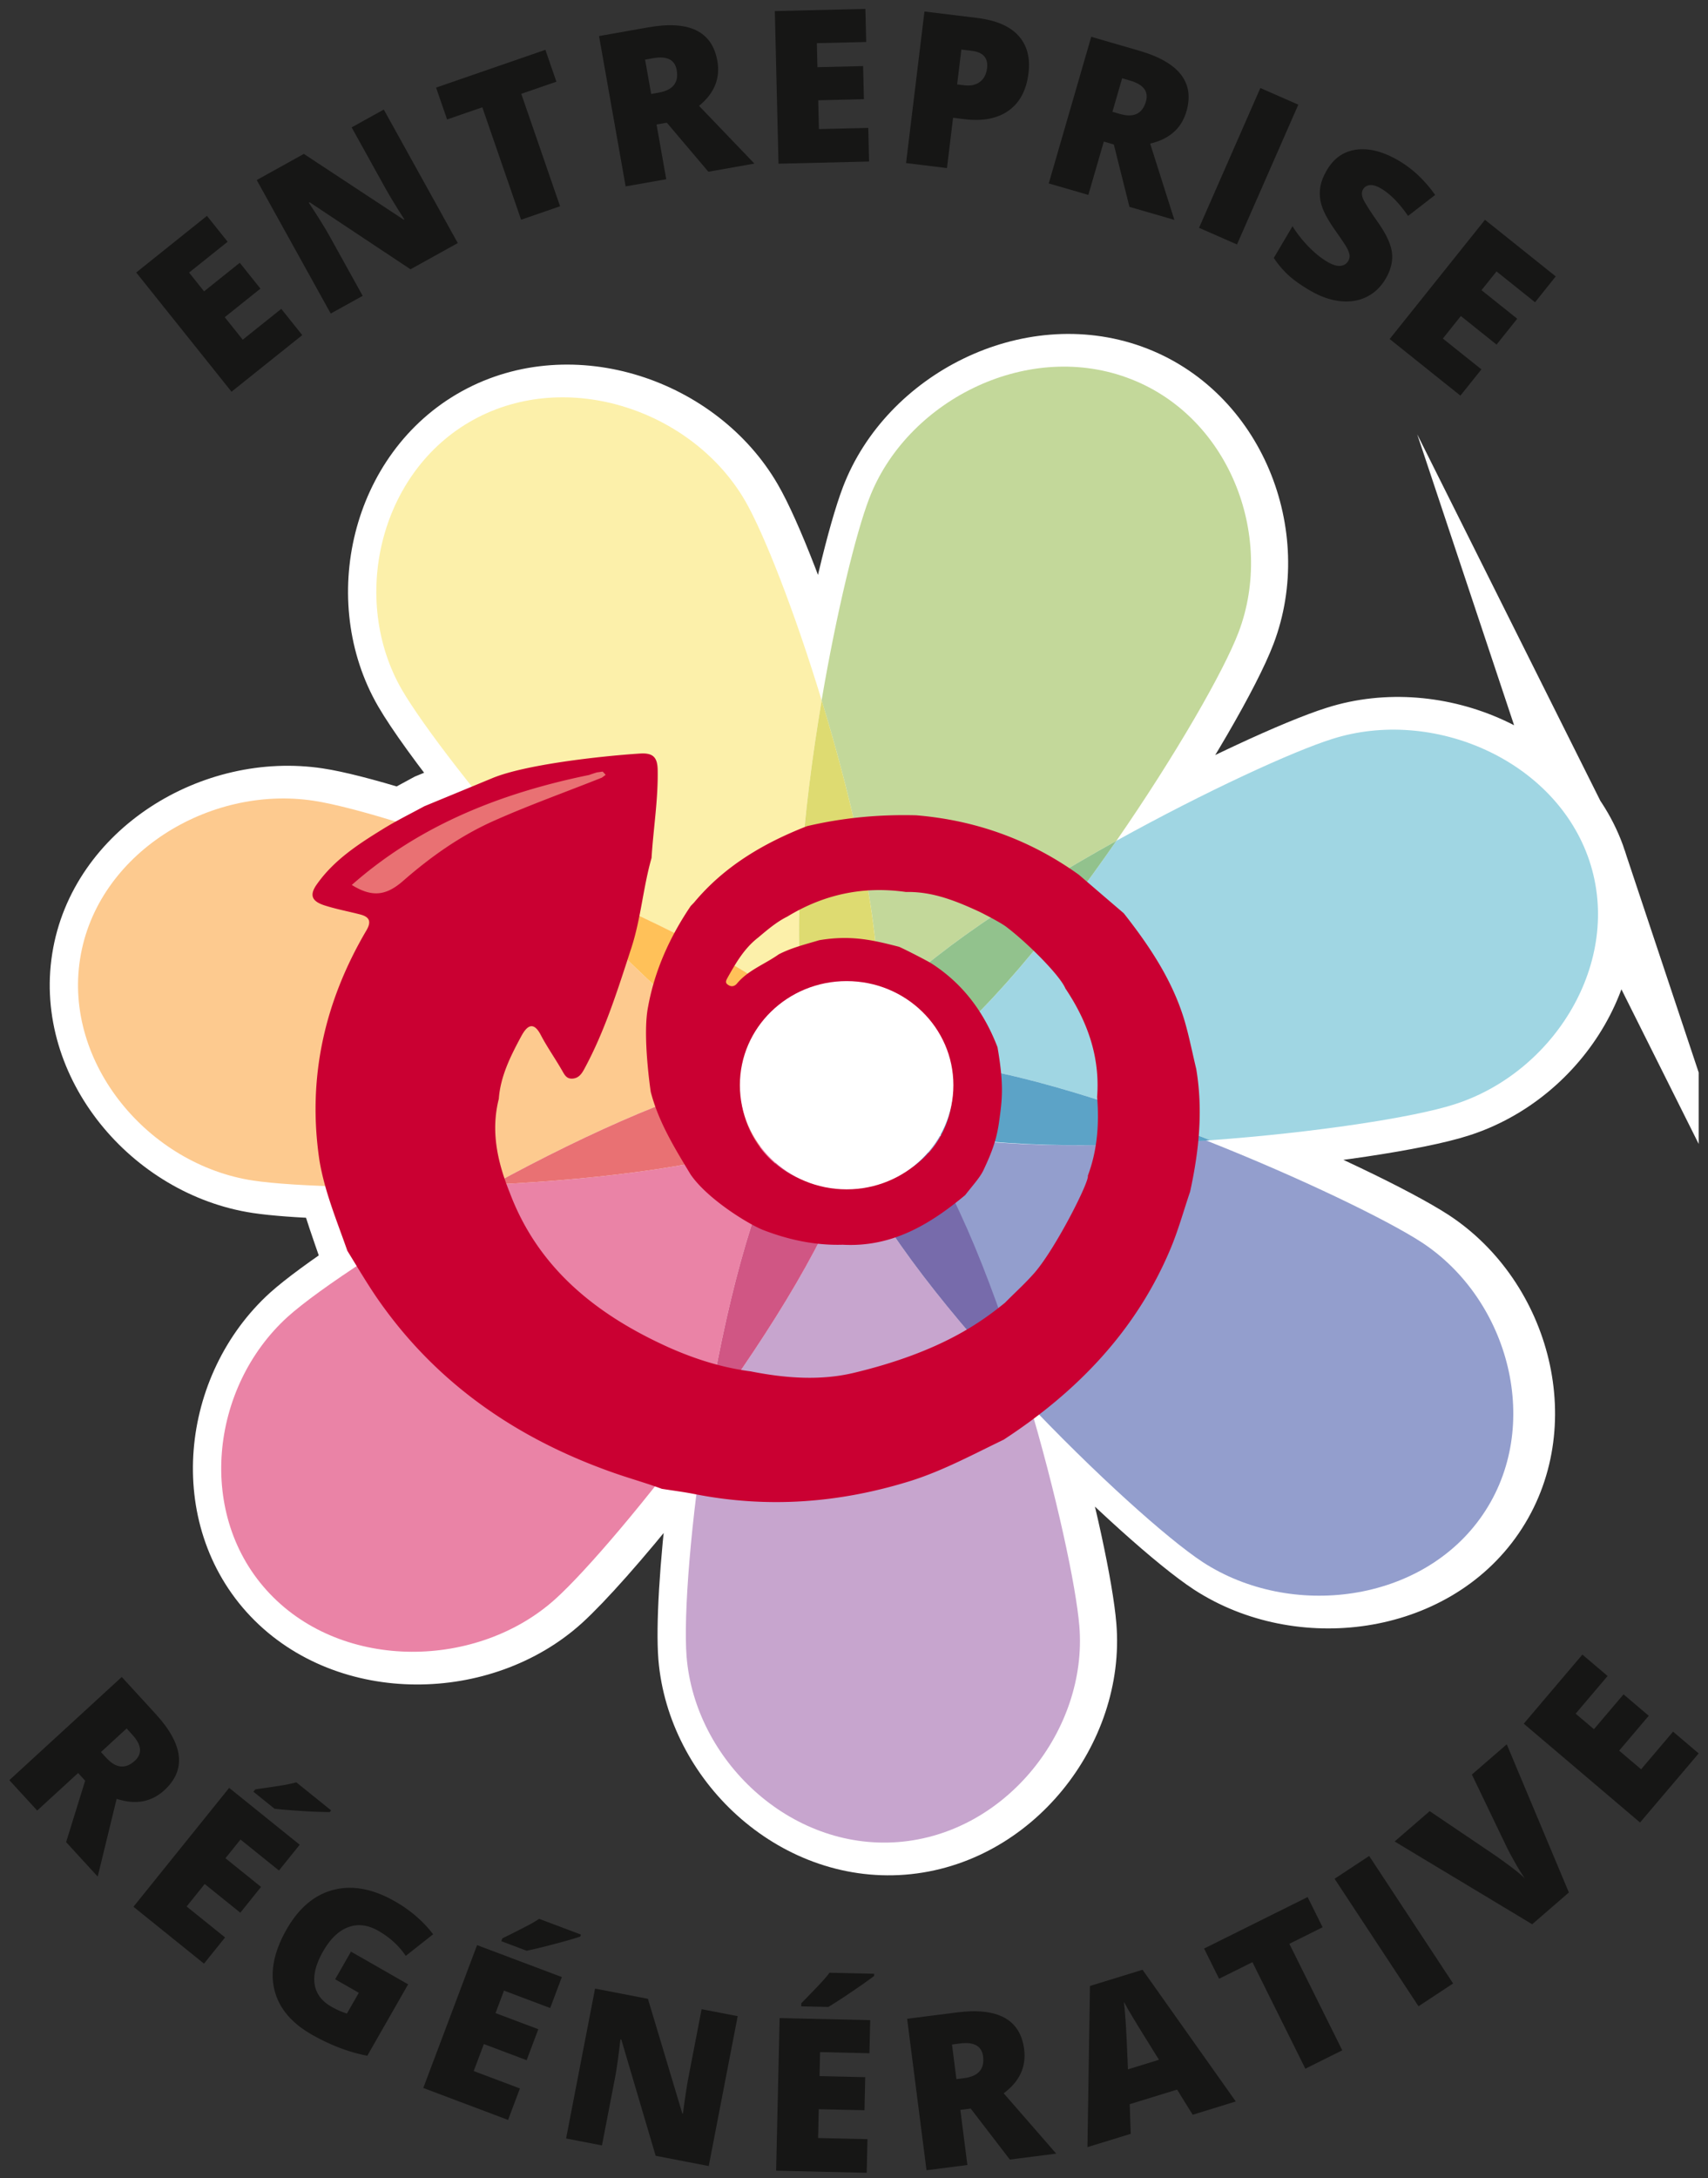
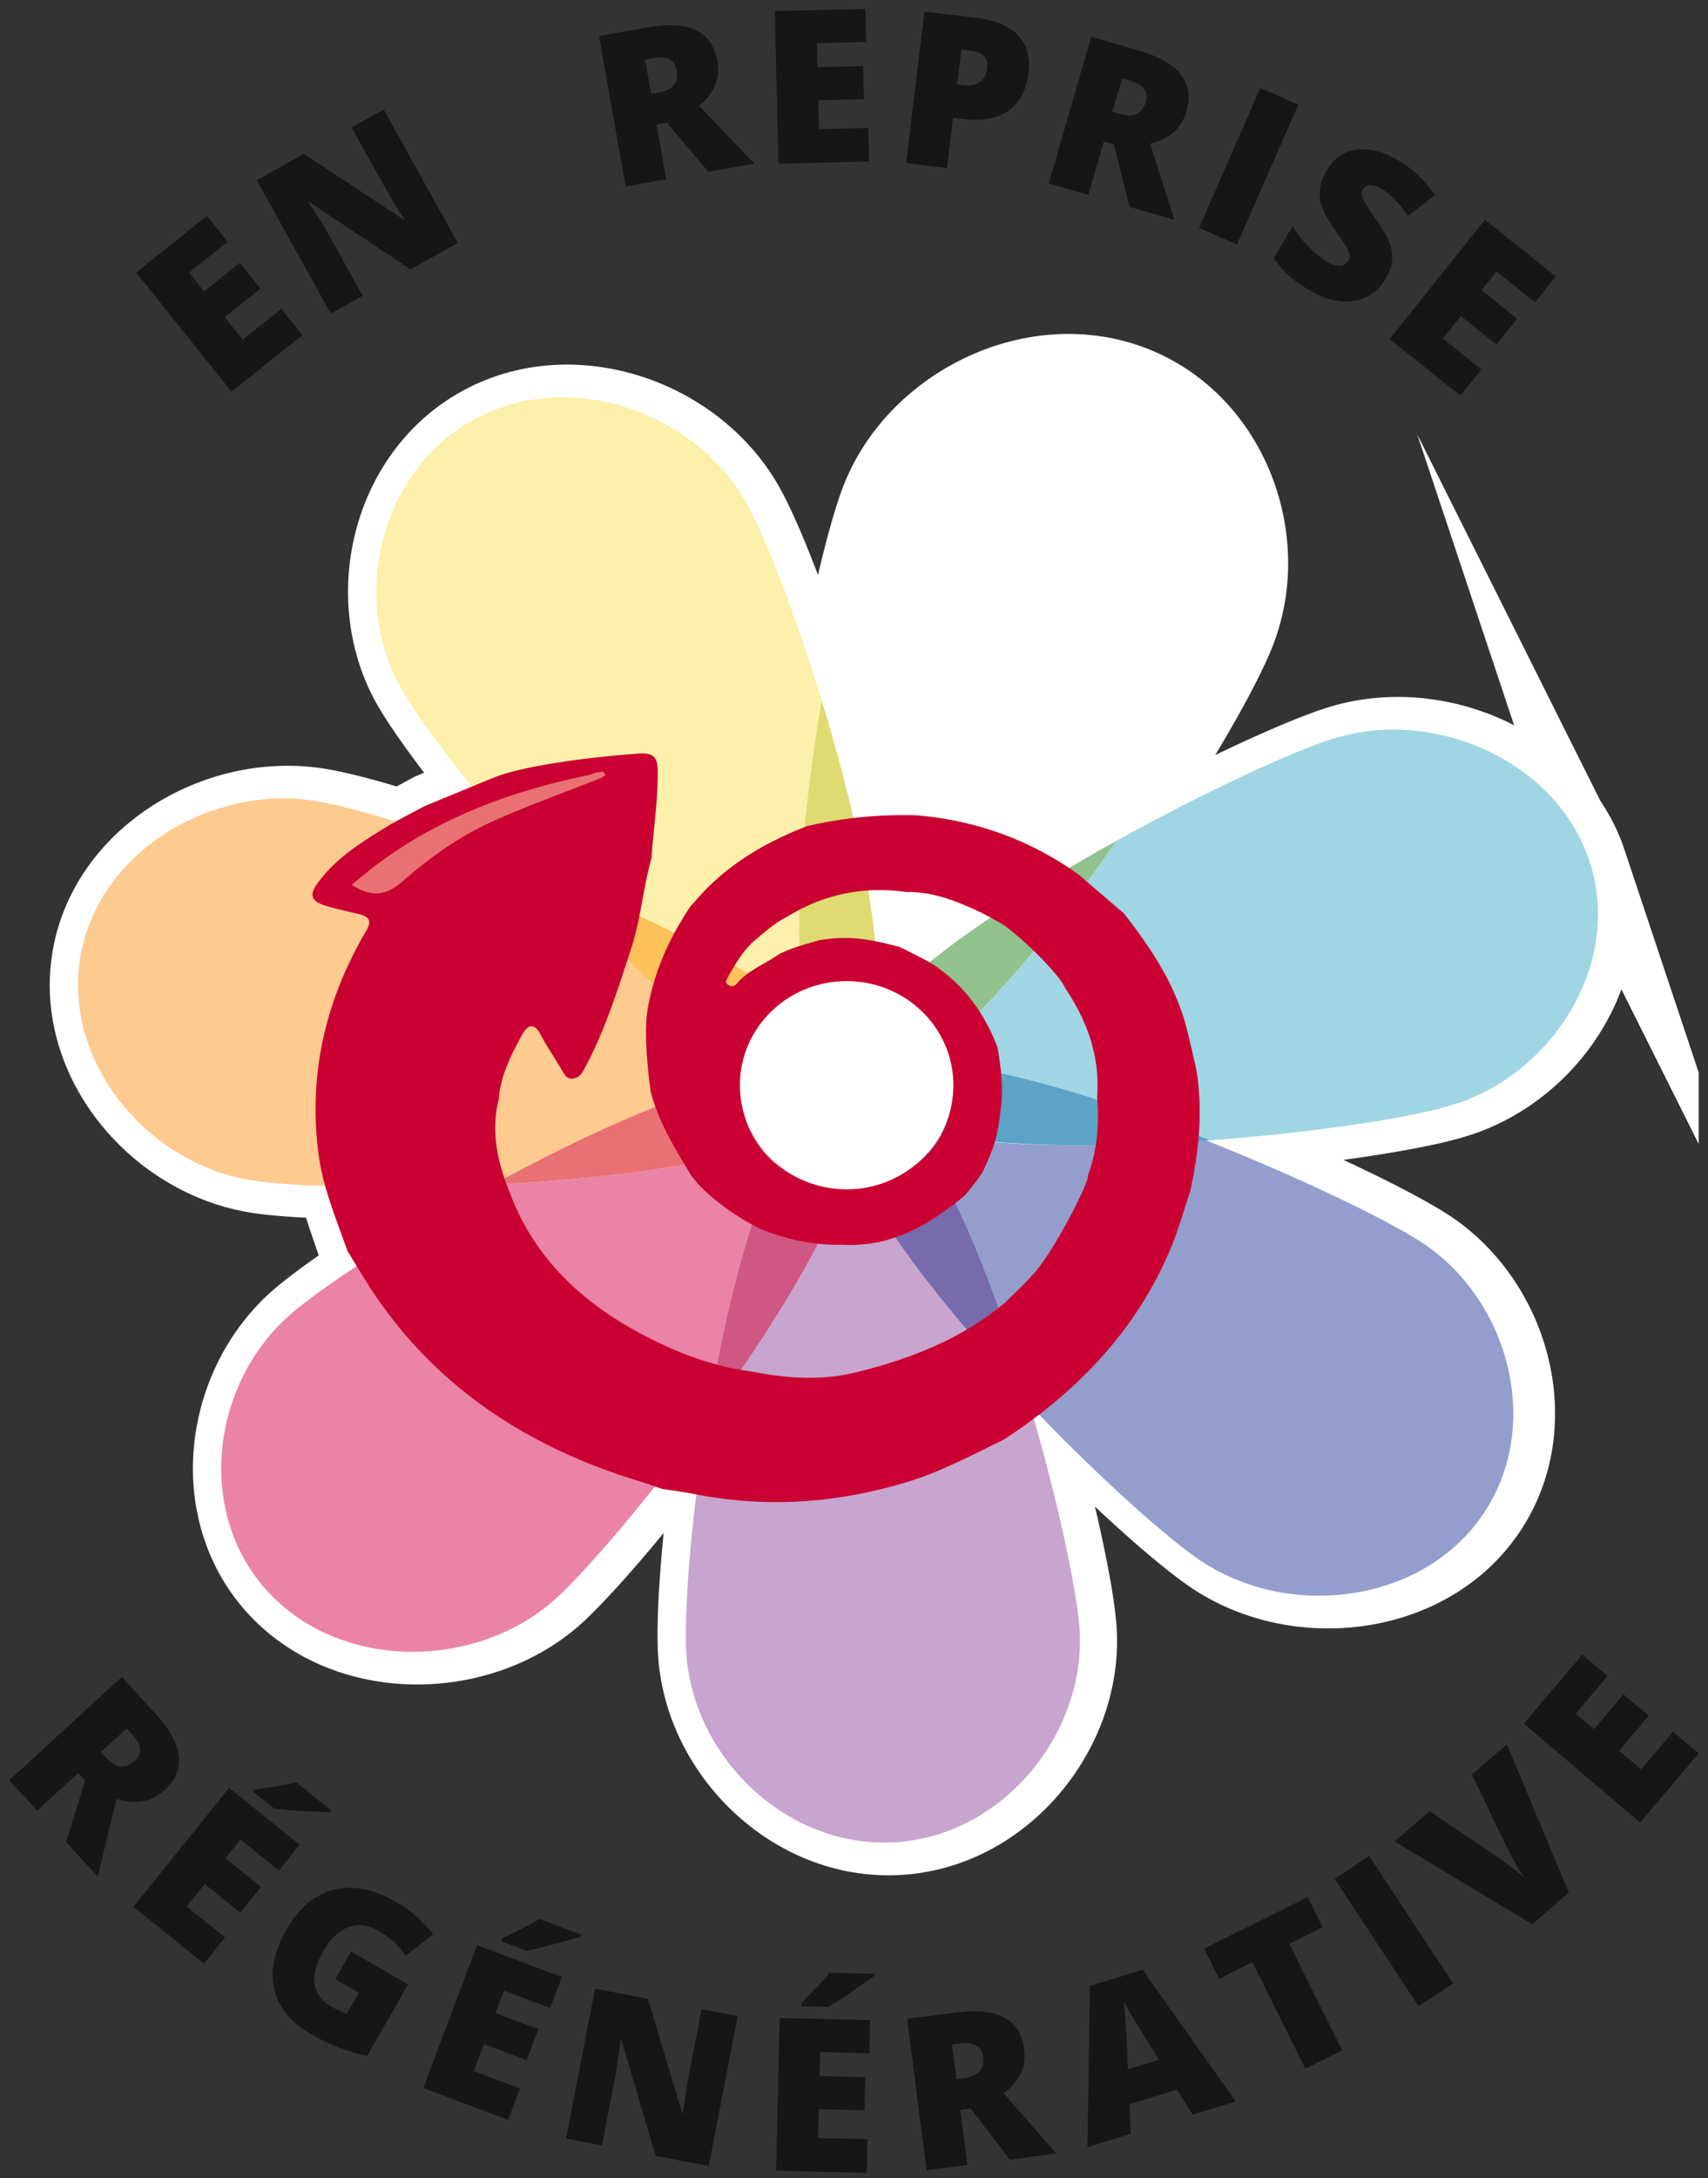
<svg xmlns="http://www.w3.org/2000/svg" width="164" height="209" viewBox="0 0 164 209">
  <rect x="0" y="0" width="164" height="209" fill="#333333" stroke="none" />
  <defs>
    <clipPath id="sirua">
      <path d="M.894 208.5V.853h162.212V208.5z" />
    </clipPath>
  </defs>
  <g>
    <g>
      <g>
        <g />
        <g clip-path="url(#sirua)">
          <path fill="#fff" d="M153.032 82.604c-3.227-9.685-15.032-14.76-24.684-11.696-3.745 1.174-12.098 4.996-20.728 9.775 5.71-8.243 10.337-16.334 11.727-20.01 3.536-9.293-.954-20.912-10.748-24.451-9.801-3.536-21.193 2.36-24.73 11.644-1.25 3.278-3.088 10.807-4.548 19.336-2.61-8.551-5.553-16.04-7.355-19.144-5-8.627-16.997-12.779-26.092-7.771-9.1 5.012-11.848 17.308-6.845 25.928 1.15 1.982 3.571 5.342 6.709 9.272-1.52.628-3.033 1.25-4.564 1.877-.906.492-1.82.98-2.724 1.494-3.35-1.035-6.155-1.752-7.92-2.016C20.5 75.319 9.703 81.922 8.117 91.997c-1.604 10.068 6.588 19.778 16.618 21.296 1.566.236 4.021.42 7.004.524.594 2.095 1.323 4.156 2.04 6.21.3.491.615.976.919 1.456-2.969 1.974-5.338 3.709-6.663 4.896-7.441 6.75-8.818 19.088-1.705 26.559 7.113 7.466 20.009 7.218 27.448.479 2.035-1.85 5.594-5.836 9.536-10.788.21.082.439.158.657.236 1.044.17 2.102.305 3.149.512.06 0 .12 0 .173.017-.842 6.84-1.174 12.707-.946 15.602.814 9.88 9.898 18.577 20.315 17.77 10.414-.814 18.215-10.837 17.4-20.709-.29-3.562-1.938-11.453-4.408-20.016.256-.192.514-.36.755-.563 6.469 6.735 12.82 12.38 15.946 14.427 8.45 5.495 21.09 3.944 26.881-4.539 5.808-8.476 2.573-20.646-5.874-26.161-3.278-2.121-11.52-6.148-20.722-9.787 10.176-.739 19.566-2.206 23.384-3.427 9.654-3.048 16.239-13.694 13.008-23.387" />
        </g>
        <g clip-path="url(#sirua)">
          <path fill="none" stroke="#fff" stroke-miterlimit="20" stroke-width="6.28" d="M153.032 82.604c-3.227-9.685-15.032-14.76-24.684-11.696-3.745 1.174-12.098 4.996-20.728 9.775 5.71-8.243 10.337-16.334 11.727-20.01 3.536-9.293-.954-20.912-10.748-24.451-9.801-3.536-21.193 2.36-24.73 11.644-1.25 3.278-3.088 10.807-4.548 19.336-2.61-8.551-5.553-16.04-7.355-19.144-5-8.627-16.997-12.779-26.092-7.771-9.1 5.012-11.848 17.308-6.845 25.928 1.15 1.982 3.571 5.342 6.709 9.272-1.52.628-3.033 1.25-4.564 1.877-.906.492-1.82.98-2.724 1.494-3.35-1.035-6.155-1.752-7.92-2.016C20.5 75.319 9.703 81.922 8.117 91.997c-1.604 10.068 6.588 19.778 16.618 21.296 1.566.236 4.021.42 7.004.524.594 2.095 1.323 4.156 2.04 6.21.3.491.615.976.919 1.456-2.969 1.974-5.338 3.709-6.663 4.896-7.441 6.75-8.818 19.088-1.705 26.559 7.113 7.466 20.009 7.218 27.448.479 2.035-1.85 5.594-5.836 9.536-10.788.21.082.439.158.657.236 1.044.17 2.102.305 3.149.512.06 0 .12 0 .173.017-.842 6.84-1.174 12.707-.946 15.602.814 9.88 9.898 18.577 20.315 17.77 10.414-.814 18.215-10.837 17.4-20.709-.29-3.562-1.938-11.453-4.408-20.016.256-.192.514-.36.755-.563 6.469 6.735 12.82 12.38 15.946 14.427 8.45 5.495 21.09 3.944 26.881-4.539 5.808-8.476 2.573-20.646-5.874-26.161-3.278-2.121-11.52-6.148-20.722-9.787 10.176-.739 19.566-2.206 23.384-3.427 9.654-3.048 16.239-13.694 13.008-23.387z" />
        </g>
        <g clip-path="url(#sirua)">
          <path fill="#fcf0aa" d="M78.896 67.208c-2.602-8.556-5.552-16.04-7.35-19.153-5.004-8.618-16.998-12.777-26.102-7.767-9.094 5.013-11.839 17.306-6.843 25.921 1.953 3.344 7.449 10.571 13.972 17.85 9.54 3.855 19.42 8.713 24.765 13.327-1.4-7.437-.236-19.581 1.558-30.178" />
        </g>
        <g clip-path="url(#sirua)">
          <path fill="#fdca8f" d="M52.575 84.059c-9.422-3.803-18.484-6.619-22.46-7.219C20.07 75.316 9.281 81.923 7.693 91.994c-1.602 10.06 6.588 19.783 16.626 21.296 3.896.582 13.108.863 23.022.38 9.171-5.001 19.427-9.629 26.465-10.76-6.25-3.347-14.316-11.14-21.231-18.851" />
        </g>
        <g clip-path="url(#sirua)">
          <path fill="#ffc159" d="M73.808 102.912c2.45-.39 4.515-.346 6.017.255-1.205-1.186-2-3.201-2.489-5.784-5.342-4.61-15.222-9.475-24.76-13.323 6.914 7.707 14.98 15.5 21.232 18.852" />
        </g>
        <g clip-path="url(#sirua)">
          <path fill="#ea83a6" d="M47.343 113.67c-8.904 4.853-16.791 10.048-19.735 12.706-7.437 6.754-8.813 19.093-1.7 26.559 7.11 7.475 20.004 7.218 27.445.483 2.89-2.612 8.82-9.508 14.569-17.394 1.667-10.11 4.298-20.823 7.747-26.908-6.564 2.687-17.842 4.046-28.326 4.553" />
        </g>
        <g clip-path="url(#sirua)">
          <path fill="#e97173" d="M79.728 104.6c-1.641.168-3.661-.462-5.92-1.686-7.038 1.126-17.299 5.755-26.464 10.755 10.483-.507 21.76-1.866 28.325-4.553 1.242-2.196 2.6-3.773 4.06-4.516" />
        </g>
        <g clip-path="url(#sirua)">
          <path fill="#fff" d="M79.824 103.163c-1.498-.594-3.562-.638-6.018-.248 2.263 1.224 4.28 1.847 5.92 1.686a4.161 4.161 0 0 1 1.57-.462 3.917 3.917 0 0 1-1.472-.976" />
        </g>
        <g clip-path="url(#sirua)">
          <path fill="#c7a5ce" d="M67.923 136.024c-1.61 9.82-2.312 19.077-1.996 22.97.813 9.883 9.898 18.577 20.312 17.771 10.41-.812 18.21-10.835 17.4-20.71-.313-3.83-2.182-12.628-4.96-21.927-7.11-7.55-14.104-16.191-16.866-22.599-1.892 6.686-7.79 16.15-13.89 24.495" />
        </g>
        <g clip-path="url(#sirua)">
          <path fill="#d05684" d="M80.696 105.618c-.87 1.364-2.639 2.523-5.027 3.5-3.45 6.085-6.08 16.786-7.744 26.907 6.101-8.346 11.997-17.813 13.897-24.497-.998-2.317-1.434-4.332-1.126-5.91" />
        </g>
        <g clip-path="url(#sirua)">
          <path fill="#fff" d="M79.728 104.6c-1.458.743-2.817 2.32-4.059 4.516 2.387-.976 4.155-2.133 5.028-3.5.103-.54.295-1.055.596-1.478-.47.255-.999.401-1.565.462" />
        </g>
        <g clip-path="url(#sirua)">
          <path fill="#fff" d="M79.728 104.6a4.174 4.174 0 0 0 1.565-.462c-.535.038-1.054.2-1.565.462" />
        </g>
        <g clip-path="url(#sirua)">
          <path fill="#939ecd" d="M87.117 108.305c4.216 5.605 8.175 15.995 11.115 25.827 6.9 7.32 13.923 13.585 17.252 15.767 8.459 5.503 21.087 3.945 26.883-4.539 5.807-8.473 2.567-20.646-5.879-26.157-3.273-2.125-11.52-6.145-20.73-9.786-10.48.77-21.772.762-28.641-1.112" />
        </g>
        <g clip-path="url(#sirua)">
          <path fill="#776bab" d="M82.128 105.516c.544 1.508.383 3.57-.308 6.01 2.752 6.41 9.749 15.052 16.859 22.605-2.94-9.83-6.899-20.221-11.115-25.826-2.467-.672-4.358-1.589-5.436-2.79" />
        </g>
        <g clip-path="url(#sirua)">
          <path fill="#fff" d="M80.696 105.618c-.308 1.578.128 3.593 1.126 5.91.687-2.441.849-4.505.308-6.008-.38-.43-.669-.897-.837-1.388a3.552 3.552 0 0 1-.597 1.486" />
        </g>
        <g clip-path="url(#sirua)">
          <path fill="#fff" d="M80.696 105.618c.315-.461.522-.969.597-1.486-.3.44-.491.943-.597 1.486" />
        </g>
        <g clip-path="url(#sirua)">
          <path fill="#a0d6e3" d="M152.612 82.604c-3.232-9.685-15.03-14.76-24.685-11.696-3.747 1.174-12.102 4.996-20.733 9.775-5.882 8.507-12.887 17.144-18.652 21.238 7.124.252 17.936 3.653 27.67 7.497 10.176-.739 19.576-2.206 23.386-3.427 9.654-3.048 16.235-13.694 13.014-23.387" />
        </g>
        <g clip-path="url(#sirua)">
          <path fill="#5ca3c7" d="M82.924 104.358c1.554.522 3.12 1.919 4.64 3.952 6.87 1.866 18.162 1.878 28.646 1.108-9.734-3.844-20.54-7.245-27.67-7.497-2.068 1.468-3.975 2.357-5.616 2.437" />
        </g>
        <g clip-path="url(#sirua)">
          <path fill="#fff" d="M81.293 104.133c.38.39.637.856.837 1.381 1.077 1.205 2.97 2.119 5.435 2.786-1.52-2.03-3.085-3.423-4.64-3.94a4.249 4.249 0 0 1-1.632-.227" />
        </g>
        <g clip-path="url(#sirua)">
          <path fill="#fff" d="M82.128 105.516c-.2-.53-.457-.999-.837-1.378.169.492.458.954.837 1.378" />
        </g>
        <g clip-path="url(#sirua)">
-           <path fill="#c3d89a" d="M84.273 96.915c4.704-5.229 13.96-11.247 22.921-16.228 5.71-8.247 10.343-16.34 11.731-20.012 3.533-9.298-.95-20.917-10.754-24.453-9.799-3.54-21.192 2.357-24.723 11.645-1.255 3.274-3.105 10.8-4.558 19.34 3.156 10.308 5.826 22.163 5.383 29.708" />
-         </g>
+           </g>
        <g clip-path="url(#sirua)">
          <path fill="#dedb71" d="M77.338 97.384c1.996 1.73 3.36 3.416 3.814 5.012.214-1.645 1.35-3.499 3.122-5.478.443-7.548-2.225-19.396-5.378-29.712-1.792 10.595-2.958 22.738-1.558 30.178" />
        </g>
        <g clip-path="url(#sirua)">
          <path fill="#fff" d="M81.15 102.396c-.454-1.587-1.813-3.28-3.814-5.012.488 2.583 1.284 4.599 2.486 5.777.566.24 1.073.56 1.47.977-.18-.551-.216-1.126-.142-1.742" />
        </g>
        <g clip-path="url(#sirua)">
          <path fill="#fff" d="M81.293 104.133c-.398-.416-.905-.736-1.472-.972.435.443.923.773 1.472.972" />
        </g>
        <g clip-path="url(#sirua)">
          <path fill="#92c28d" d="M84.273 96.915c-.161 2.602-.68 4.695-1.674 6.04 1.392-.818 3.427-1.122 5.943-1.037 5.765-4.094 12.77-12.733 18.652-21.231-8.96 4.981-18.217 10.999-22.921 16.228" />
        </g>
        <g clip-path="url(#sirua)">
          <path fill="#fff" d="M81.293 104.133c.327-.473.772-.859 1.306-1.174.995-1.349 1.513-3.439 1.674-6.044-1.77 1.978-2.906 3.836-3.123 5.477.172.6.236 1.174.143 1.741" />
        </g>
        <g clip-path="url(#sirua)">
          <path fill="#fff" d="M81.293 104.133c.093-.567.029-1.14-.143-1.741-.076.616-.038 1.193.143 1.741" />
        </g>
        <g clip-path="url(#sirua)">
          <path fill="#fff" d="M82.599 102.958c-.37.49-.798.901-1.308 1.178a4.135 4.135 0 0 1 1.635.222c1.639-.075 3.543-.97 5.614-2.432-2.515-.091-4.55.21-5.941 1.032" />
        </g>
        <g clip-path="url(#sirua)">
          <path fill="#fff" d="M81.293 104.133c.51-.274.938-.687 1.306-1.174-.534.315-.98.7-1.306 1.174" />
        </g>
        <g clip-path="url(#sirua)">
          <path fill="#fff" d="M81.293 104.133c.51.18 1.046.253 1.633.226-.544-.18-1.092-.274-1.633-.226" />
        </g>
        <g clip-path="url(#sirua)">
          <path fill="#ca0032" d="M55.052 75.364l.027-.042c.796.045 1.539-.109 2.05-.878-.713.394-1.633.011-2.29.623a6.884 6.884 0 0 0-.48.071c-.26-.071-.477-.011-.64.207-7.18 1.554-13.757 4.294-19.249 9.362 1.672 1.074 2.797.913 4.183-.352 2.206-2.013 4.625-3.841 7.417-5.132 2.856-1.333 5.792-2.425 8.71-3.635.077-.082.178-.15.272-.224m26.24 38.503c5.819.03 10.09-3.863 10.185-9.298.117-5.35-4.513-9.775-10.206-9.797-5.73-.02-10.14 4.308-10.118 9.989.023 4.515 3.795 9.407 10.14 9.106m-50.62-2.51c-1.177-7.873.468-15.204 4.504-22.066.517-.878.296-1.318-.635-1.551-1.13-.29-2.301-.506-3.432-.874-1.017-.346-1.512-.863-.683-2.013 1.655-2.345 3.995-3.855 6.371-5.318 1.283-.793 2.635-1.453 3.945-2.167 2.174-.9 4.336-1.787 6.499-2.684 3.12-1.31 10.352-2.124 14.241-2.376 1.277-.075 1.652.413 1.667 1.618.046 2.826-.416 5.601-.59 8.404-.81 2.838-1.017 5.801-1.936 8.627-1.296 3.964-2.523 7.943-4.528 11.637-.243.443-.522.856-1.1.909-.652.053-.815-.435-1.084-.875-.645-1.114-1.4-2.184-1.997-3.33-.774-1.471-1.419-.675-1.854.12-1.025 1.904-2.006 3.837-2.167 6.033-.792 3.123-.12 6.093 1.055 9.006 2.733 7.252 8.33 11.72 15.3 14.857 2.501 1.108 5.095 1.93 7.824 2.282 3.308.657 6.685.917 9.925.14 8.476-2.03 12.339-4.977 14.498-6.723.965-.98 1.997-1.9 2.886-2.932 2.04-2.391 5.256-8.77 5.068-9.253.92-2.451 1.1-4.986.894-7.561.292-3.84-.923-7.252-3.049-10.417-.514-1.24-3.603-4.34-5.667-5.905-.553-.424-2.241-1.283-2.561-1.441-2.249-1.04-4.524-1.968-7.088-1.908-4.087-.584-7.875.226-11.384 2.362-1.041.515-1.93 1.284-2.82 2.03-1.298 1.01-2.091 2.374-2.876 3.762-.13.255-.327.507-.045.717.26.211.6.262.894-.068 1.07-1.301 2.687-1.869 4.024-2.819 1.227-.637 2.571-.961 3.892-1.358 3.042-.51 5.147-.015 7.666.634.755.335 2.88 1.434 3.176 1.64 3.029 1.97 5.015 4.715 6.273 7.996.63 3.63.45 5.022.164 7.069-.231 1.715-.656 2.92-1.527 4.76-.35.71-.95 1.347-1.742 2.364-3.396 2.827-7.054 5.02-11.761 4.76-2.608.075-5.109-.45-7.545-1.378-1.422-.532-5.446-3-7.06-5.367-1.53-2.53-3.079-5.041-3.826-7.929-.027-.21-.807-5.424-.255-8.156.637-3.503 2.083-6.694 4.08-9.652H66.3c.11-.113.221-.232.331-.342 2.891-3.476 6.651-5.698 10.84-7.338 3.45-.815 6.957-1.14 10.504-1.047 5.759.476 10.973 2.372 15.62 5.708 1.443 1.24 2.872 2.468 4.306 3.692 2.489 3.16 4.704 6.478 5.849 10.35.442 1.515.743 3.069 1.115 4.608.667 4.024.255 7.865-.59 11.75-.63 1.854-1.153 3.769-1.922 5.578-3.277 7.759-8.907 13.615-15.98 18.229-2.92 1.404-5.762 2.946-8.874 3.939-6.836 2.138-13.748 2.672-20.808 1.282-1.04-.206-2.099-.337-3.15-.505-.318-.12-.642-.23-.975-.346-1.258-.421-2.553-.8-3.814-1.25-9.37-3.318-17.106-8.736-22.678-16.9-.958-1.42-1.824-2.891-2.721-4.344-.998-2.86-2.177-5.657-2.68-8.67" />
        </g>
        <g clip-path="url(#sirua)">
          <path fill="#fff" d="M71.043 104.133c0-5.522 4.594-9.986 10.248-9.986 5.66 0 10.252 4.464 10.252 9.986 0 5.51-4.592 9.997-10.252 9.997-5.654 0-10.248-4.486-10.248-9.997" />
        </g>
        <g clip-path="url(#sirua)">
          <path fill="#e97173" d="M57.311 74.121c.188-.022.38-.053.556-.08.101.102.187.205.286.301l-.031.034a7.056 7.056 0 0 1-.342.252c-3.434 1.37-6.915 2.608-10.285 4.106-3.314 1.465-6.179 3.519-8.78 5.79-1.63 1.426-2.97 1.616-4.937.397 6.48-5.718 14.276-8.81 22.783-10.552.247-.09.498-.169.75-.248" />
        </g>
        <g clip-path="url(#sirua)">
          <path fill="#161615" d="M29.022 32.158L22.23 37.59l-9.15-11.441 6.791-5.433 1.985 2.482-3.701 2.96 1.44 1.8 3.427-2.742 1.984 2.48-3.427 2.742 1.727 2.16 3.701-2.96z" />
        </g>
        <g clip-path="url(#sirua)">
          <path fill="#161615" d="M43.955 23.325l-4.54 2.517-9.686-6.432-.077.044c.897 1.36 1.554 2.412 1.969 3.16l3.203 5.775-3.069 1.7-7.104-12.812 4.523-2.508 9.599 6.318.053-.029c-.798-1.246-1.414-2.259-1.849-3.043l-3.212-5.792 3.085-1.71z" />
        </g>
        <g clip-path="url(#sirua)">
-           <path fill="#161615" d="M53.777 19.794l-3.741 1.291-3.725-10.79-3.382 1.17-1.057-3.06L52.368 4.78l1.056 3.06-3.372 1.163z" />
-         </g>
+           </g>
        <g clip-path="url(#sirua)">
          <path fill="#161615" d="M61.94 5.721l.769-.136c1.335-.236 2.09.142 2.266 1.136.214 1.204-.36 1.926-1.722 2.167l-.729.129zm2.088 6.052l3.989 4.708 4.42-.782-5.316-5.542c1.47-1.203 2.057-2.64 1.76-4.311-.502-2.842-2.715-3.915-6.635-3.222l-4.727.837 2.554 14.426 3.898-.689-.93-5.25z" />
        </g>
        <g clip-path="url(#sirua)">
          <path fill="#161615" d="M83.447 15.5l-8.696.21-.353-14.647 8.696-.21.076 3.176-4.738.114.056 2.304 4.387-.105.076 3.175-4.387.107.066 2.763 4.74-.112z" />
        </g>
        <g clip-path="url(#sirua)">
          <path fill="#161615" d="M91.903 8.1l.716.087c.589.07 1.079-.038 1.467-.327.388-.289.619-.725.689-1.309.12-.982-.365-1.538-1.453-1.671l-1.014-.123zm6.853-1.086c-.196 1.626-.828 2.822-1.894 3.59-1.067.77-2.481 1.047-4.245.833l-1.105-.135-.585 4.826-3.929-.478 1.767-14.545 5.034.613c1.835.223 3.166.792 3.991 1.706.824.915 1.148 2.111.966 3.59" />
        </g>
        <g clip-path="url(#sirua)">
          <path fill="#161615" d="M107.747 7.511l.75.219c1.304.377 1.814 1.05 1.533 2.018-.34 1.176-1.175 1.57-2.503 1.185l-.712-.207zm-.799 6.354l1.5 5.985 4.313 1.25-2.324-7.32c1.85-.43 3.011-1.462 3.483-3.09.805-2.773-.706-4.713-4.531-5.822l-4.61-1.337-4.079 14.072 3.802 1.102 1.485-5.12z" />
        </g>
        <g clip-path="url(#sirua)" transform="rotate(-66.308 119.5 16)">
          <path fill="#161615" d="M112.377 18.333v-3.978h14.65v3.978z" />
        </g>
        <g clip-path="url(#sirua)">
          <path fill="#161615" d="M133.04 26.764c-.463.782-1.072 1.359-1.827 1.73-.757.373-1.607.507-2.554.401-.947-.105-1.923-.456-2.93-1.051-.84-.497-1.509-.972-2.007-1.426a9.086 9.086 0 0 1-1.414-1.667l1.796-3.038c.452.719.974 1.378 1.566 1.98.59.602 1.178 1.077 1.766 1.423.506.299.928.43 1.268.396.339-.037.591-.194.754-.47a.87.87 0 0 0 .126-.537c-.02-.185-.094-.405-.226-.663-.132-.255-.53-.856-1.198-1.802-.602-.86-1.004-1.587-1.208-2.181a3.853 3.853 0 0 1-.2-1.747c.07-.572.288-1.169.656-1.79.686-1.163 1.645-1.818 2.875-1.968 1.229-.15 2.583.212 4.06 1.085 1.305.773 2.46 1.862 3.459 3.268l-2.6 2.014c-.858-1.237-1.716-2.11-2.573-2.617-.443-.26-.811-.375-1.104-.338-.293.036-.507.17-.644.4-.146.248-.15.544-.009.891.141.346.623 1.113 1.452 2.3.797 1.132 1.241 2.104 1.332 2.915.091.81-.114 1.64-.617 2.492" />
        </g>
        <g clip-path="url(#sirua)">
          <path fill="#161615" d="M140.227 37.966l-6.793-5.433 9.152-11.441 6.793 5.433-1.985 2.481-3.701-2.96-1.44 1.8 3.428 2.74-1.984 2.481-3.429-2.741-1.727 2.16 3.702 2.96z" />
        </g>
        <g clip-path="url(#sirua)">
          <path fill="#161615" d="M12.159 165.864l.527.578c.917.998 1.005 1.838.261 2.521-.9.827-1.82.729-2.753-.29l-.501-.545zm-3.983 5.014l-1.828 5.893 3.033 3.307 1.819-7.46c1.804.594 3.333.317 4.582-.83 2.126-1.95 1.846-4.393-.847-7.328l-3.244-3.537-10.795 9.902 2.675 2.917 3.927-3.603z" />
        </g>
        <g clip-path="url(#sirua)">
          <path fill="#161615" d="M26.36 173.568c.564.067 1.417.138 2.559.21a47.61 47.61 0 0 0 2.741.11l.133-.163-3.34-2.692c-.3.085-.659.164-1.075.242-.418.075-1.372.219-2.864.433l-.184.225zm-4.749 12.35l-3.691-2.972 1.735-2.155 3.42 2.753 1.99-2.475-3.417-2.753 1.445-1.794 3.691 2.973 1.994-2.473-6.774-5.458-9.19 11.41 6.774 5.457z" />
        </g>
        <g clip-path="url(#sirua)">
          <path fill="#161615" d="M33.7 187.277l5.488 3.14-3.92 6.854c-1.783-.342-3.567-1.023-5.354-2.045-1.96-1.122-3.149-2.555-3.57-4.306-.419-1.747-.027-3.673 1.178-5.78 1.173-2.052 2.672-3.316 4.497-3.788 1.825-.472 3.793-.104 5.904 1.104.8.456 1.512.965 2.137 1.522a11.055 11.055 0 0 1 1.529 1.636l-2.63 2.074c-.657-.976-1.533-1.778-2.63-2.404-1.004-.575-1.966-.692-2.886-.354-.922.34-1.729 1.116-2.422 2.327-.68 1.19-.951 2.238-.812 3.144.14.908.676 1.628 1.61 2.161.51.293 1.008.512 1.493.66l1.14-1.994-2.27-1.297z" />
        </g>
        <g clip-path="url(#sirua)">
          <path fill="#161615" d="M50.572 187.194a49.562 49.562 0 0 0 2.497-.601c1.11-.289 1.99-.54 2.64-.752l.073-.197-4.014-1.512c-.258.174-.573.362-.945.565a107.1 107.1 0 0 1-2.586 1.307l-.103.272zm-.65 13.215l-4.437-1.67.975-2.59 4.108 1.548 1.12-2.973-4.108-1.546.812-2.158 4.436 1.671 1.12-2.971-8.14-3.067-5.165 13.71 8.14 3.066z" />
        </g>
        <g clip-path="url(#sirua)">
          <path fill="#161615" d="M68.052 207.856l-5.097-.985-3.295-11.148-.09-.018c-.183 1.619-.354 2.847-.517 3.687l-1.254 6.484-3.443-.666 2.78-14.383 5.077.98 3.303 11.008.059.01c.187-1.467.368-2.638.536-3.518l1.257-6.504 3.464.668z" />
        </g>
        <g clip-path="url(#sirua)">
          <path fill="#161615" d="M79.535 192.589a49.998 49.998 0 0 0 2.156-1.395c.95-.64 1.698-1.166 2.242-1.581l.006-.211-4.29-.099c-.184.251-.42.531-.705.846-.284.314-.954 1.01-2.008 2.09l-.006.29zm3.759 12.684l-4.74-.108.063-2.765 4.39.101.071-3.175-4.387-.101.052-2.305 4.74.109.073-3.177-8.697-.198-.336 14.647 8.696.2z" />
        </g>
        <g clip-path="url(#sirua)">
          <path fill="#161615" d="M91.41 196.193l.775-.1c1.345-.17 2.081.243 2.21 1.244.154 1.212-.454 1.906-1.826 2.083l-.735.094zm1.796 6.146l3.758 4.894 4.453-.57-5.044-5.79c1.524-1.132 2.18-2.54 1.964-4.222-.365-2.863-2.524-4.042-6.473-3.536l-4.762.608 1.86 14.534 3.926-.503-.677-5.288z" />
        </g>
        <g clip-path="url(#sirua)">
          <path fill="#161615" d="M108.304 198.574c-.095-2.375-.173-3.962-.233-4.763-.06-.799-.113-1.37-.155-1.714.171.333.483.873.934 1.622.45.749.825 1.357 1.122 1.826l1.311 2.113zm10.354 3.084l-8.952-12.638-5.048 1.553-.243 15.467 4.156-1.278-.098-2.844 4.55-1.399 1.497 2.413z" />
        </g>
        <g clip-path="url(#sirua)">
          <path fill="#161615" d="M128.882 196.75l-3.545 1.762-5.08-10.222-3.202 1.592-1.441-2.899 9.942-4.94 1.44 2.897-3.194 1.589z" />
        </g>
        <g clip-path="url(#sirua)" transform="rotate(-33.372 134 185.5)">
          <path fill="#161615" d="M131.977 192.577v-14.652h3.978v14.652z" />
        </g>
        <g clip-path="url(#sirua)">
          <path fill="#161615" d="M141.329 170.286l3.348-2.901 5.965 14.218-3.522 3.05-13.207-7.944 3.364-2.912 6.37 4.305c1.392.976 2.317 1.696 2.772 2.16a18.859 18.859 0 0 1-.937-1.51c-.353-.62-.62-1.119-.802-1.491z" />
        </g>
        <g clip-path="url(#sirua)">
          <path fill="#161615" d="M163.105 168.26l-5.63 6.628-11.166-9.483 5.63-6.63 2.42 2.056-3.068 3.613 1.757 1.492 2.842-3.345 2.42 2.056-2.84 3.346 2.107 1.79 3.069-3.613z" />
        </g>
      </g>
    </g>
  </g>
</svg>